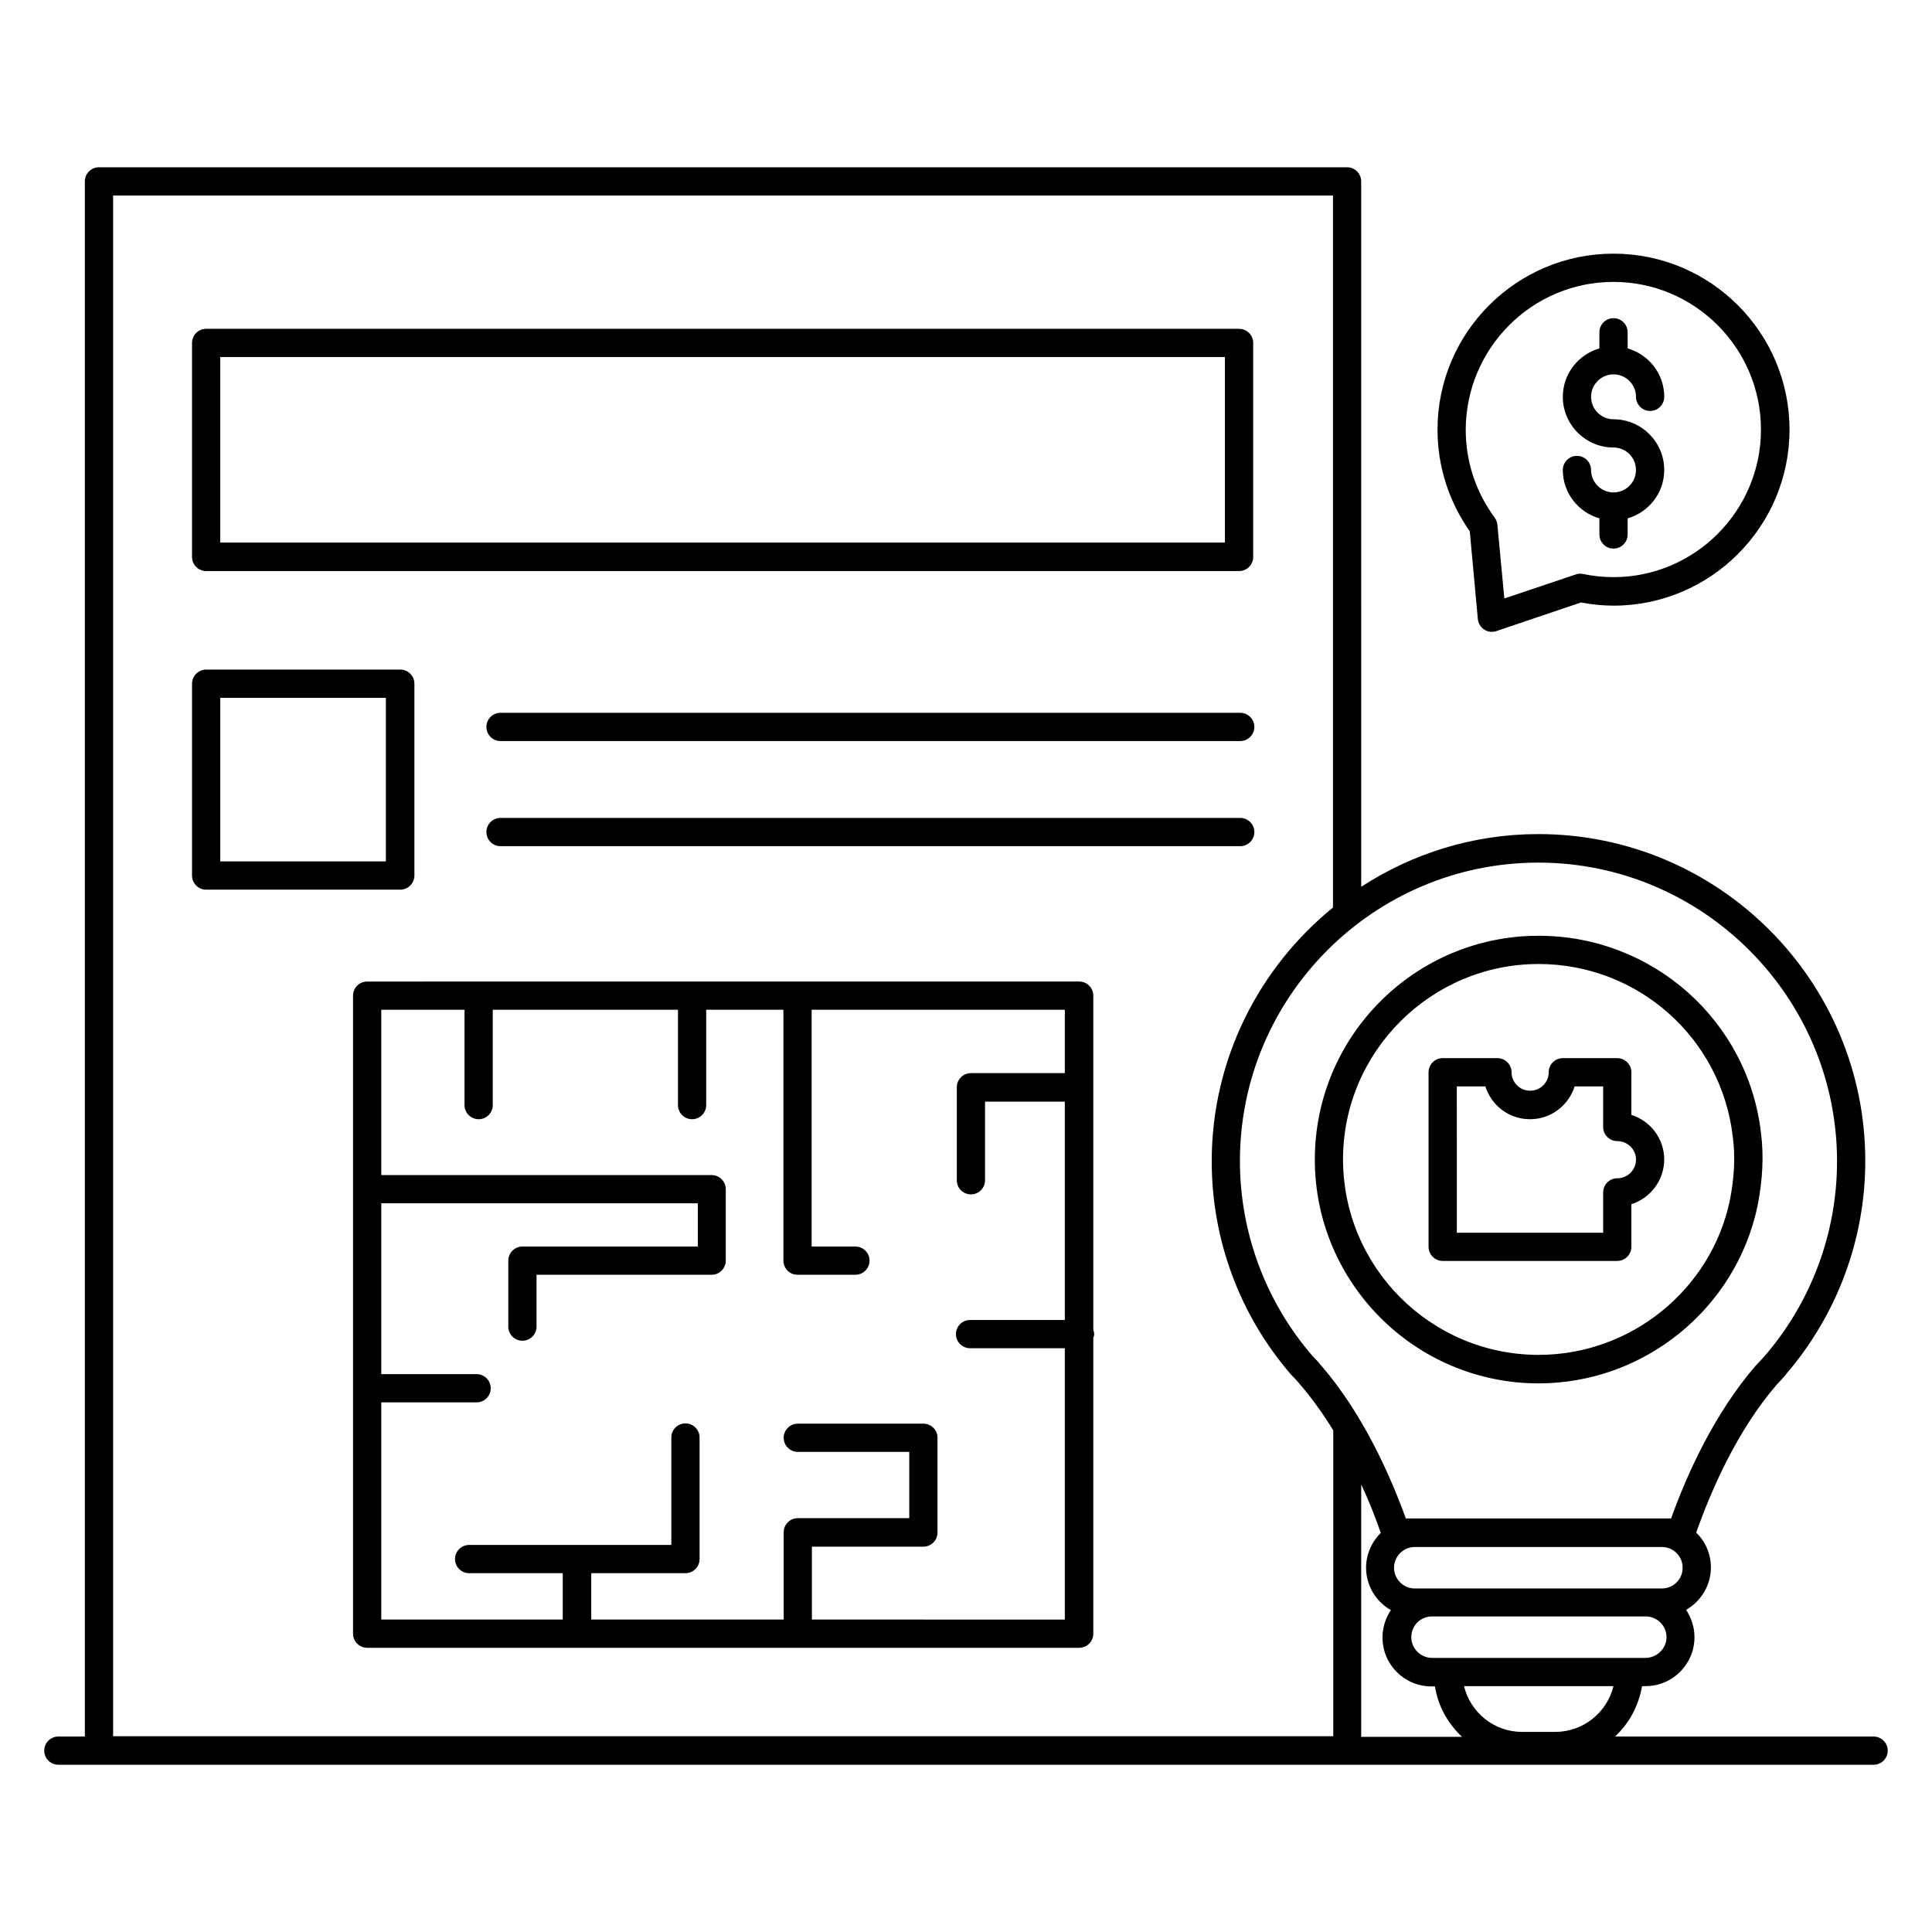
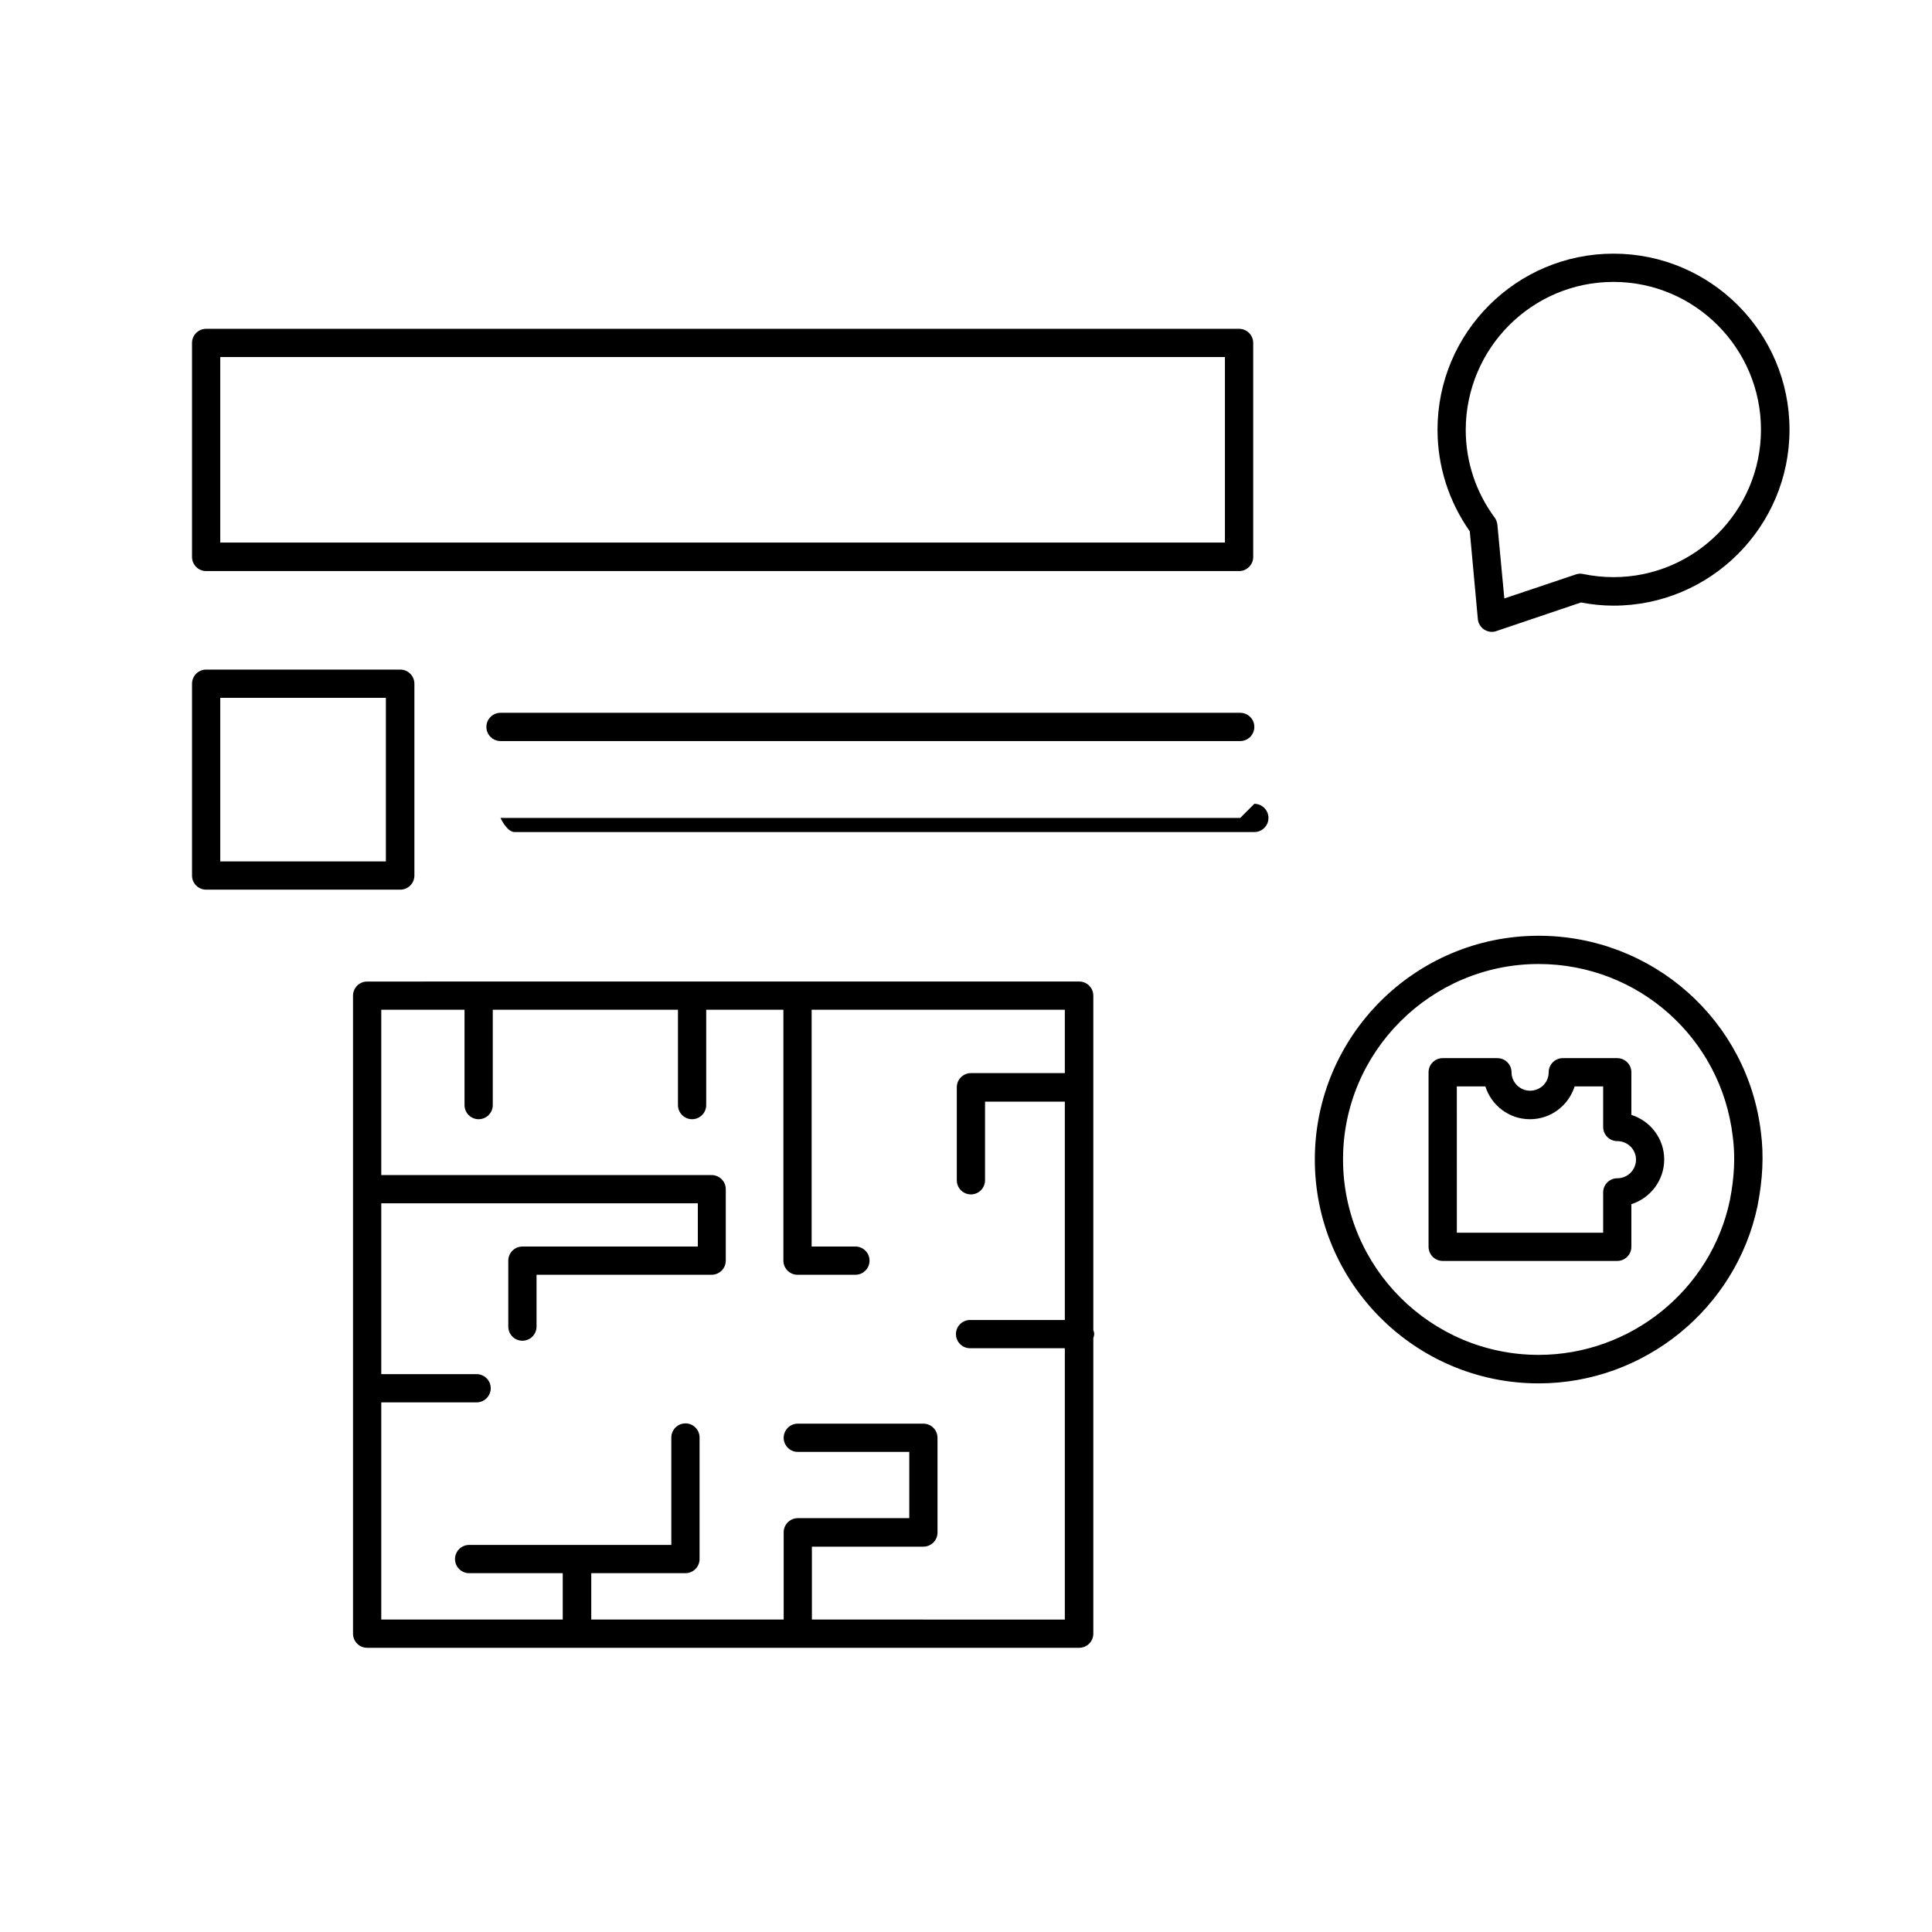
<svg xmlns="http://www.w3.org/2000/svg" fill="#000000" width="800px" height="800px" version="1.1" viewBox="144 144 512 512">
  <g>
    <path d="m535.64 308.02c0.078 1.145 0.762 2.215 1.68 2.824 0.609 0.383 1.297 0.609 2.062 0.609 0.383 0 0.84-0.078 1.223-0.23l22.367-7.559c2.824 0.535 5.727 0.84 8.625 0.84 25.727 0 46.641-20.914 46.641-46.641s-20.914-46.641-46.641-46.641c-25.727 0-46.641 20.914-46.641 46.641 0 9.695 2.977 19.008 8.551 26.945zm35.953-89.312c21.527 0 39.082 17.559 39.082 39.16 0 21.527-17.559 39.082-39.082 39.082-2.75 0-5.496-0.305-8.09-0.84-0.688-0.152-1.375-0.078-1.984 0.152l-18.855 6.336-1.832-19.465c-0.078-0.688-0.305-1.375-0.688-1.91-5.039-6.793-7.711-14.887-7.711-23.359 0.078-21.598 17.559-39.156 39.16-39.156z" />
-     <path d="m571.6 274.5c-3.281 0-5.953-2.672-5.953-5.953 0-2.062-1.68-3.742-3.742-3.742s-3.742 1.68-3.742 3.742c0 6.106 4.121 11.223 9.695 12.824v4.273c0 2.062 1.68 3.742 3.742 3.742s3.742-1.68 3.742-3.742v-4.273c5.574-1.602 9.695-6.719 9.695-12.824 0-7.406-6.031-13.434-13.434-13.434-3.281 0-5.953-2.672-5.953-5.953s2.672-5.953 5.953-5.953 5.953 2.672 5.953 5.953c0 2.062 1.68 3.742 3.742 3.742s3.742-1.68 3.742-3.742c0-6.106-4.121-11.223-9.695-12.824l-0.004-4.277c0-2.062-1.68-3.742-3.742-3.742s-3.742 1.68-3.742 3.742v4.273c-5.574 1.602-9.695 6.719-9.695 12.824 0 7.406 6.031 13.434 13.434 13.434 3.281 0 5.953 2.672 5.953 5.953 0.008 3.285-2.664 5.957-5.949 5.957z" />
    <path d="m253.82 376.03v-50.84c0-2.062-1.68-3.742-3.742-3.742h-51.445c-2.062 0-3.742 1.68-3.742 3.742v50.84c0 2.062 1.68 3.742 3.742 3.742h51.449c2.059-0.004 3.738-1.684 3.738-3.742zm-7.555-3.742h-43.895v-43.359h43.891z" />
    <path d="m472.67 332.9h-196.03c-2.062 0-3.742 1.68-3.742 3.742s1.68 3.742 3.742 3.742h196.03c2.062 0 3.742-1.68 3.742-3.742s-1.68-3.742-3.742-3.742z" />
-     <path d="m472.67 360.76h-196.03c-2.062 0-3.742 1.68-3.742 3.742s1.68 3.742 3.742 3.742h196.03c2.062 0 3.742-1.68 3.742-3.742s-1.68-3.742-3.742-3.742z" />
+     <path d="m472.67 360.76h-196.03s1.68 3.742 3.742 3.742h196.03c2.062 0 3.742-1.68 3.742-3.742s-1.68-3.742-3.742-3.742z" />
    <path d="m198.63 295.34h273.74c2.062 0 3.742-1.68 3.742-3.742v-56.715c0-2.062-1.68-3.742-3.742-3.742h-273.74c-2.062 0-3.742 1.68-3.742 3.742v56.715c0 2.062 1.68 3.742 3.742 3.742zm3.738-56.719h266.25v49.16h-266.25z" />
    <path d="m433.74 496.48v-88.625c0-2.062-1.68-3.742-3.742-3.742l-188.7 0.004c-2.062 0-3.742 1.68-3.742 3.742v169.08c0 2.062 1.68 3.742 3.742 3.742h188.7c2.062 0 3.742-1.68 3.742-3.742v-78.324c0.078-0.305 0.23-0.688 0.23-1.07 0-0.379-0.078-0.684-0.23-1.066zm-74.578 76.793v-19.391h29.543c2.062 0 3.742-1.68 3.742-3.742v-25.113c0-2.062-1.68-3.742-3.742-3.742h-33.281c-2.062 0-3.742 1.68-3.742 3.742s1.68 3.742 3.742 3.742h29.543v17.559h-29.543c-2.062 0-3.742 1.68-3.742 3.742v23.129h-50.992v-12.289h24.961c2.062 0 3.742-1.68 3.742-3.742v-32.215c0-2.062-1.68-3.742-3.742-3.742s-3.742 1.68-3.742 3.742v28.473h-53.586c-2.062 0-3.742 1.68-3.742 3.742s1.68 3.742 3.742 3.742h24.809v12.289h-48.09v-57.555h25.266c2.062 0 3.742-1.68 3.742-3.742s-1.68-3.742-3.742-3.742h-25.266v-45.266h83.891v11.449h-46.488c-2.062 0-3.742 1.68-3.742 3.742v17.48c0 2.062 1.68 3.742 3.742 3.742s3.742-1.68 3.742-3.742v-13.742h46.41c2.062 0 3.742-1.68 3.742-3.742v-18.93c0-2.062-1.68-3.742-3.742-3.742l-87.555 0.004v-43.816h22.062v25.266c0 2.062 1.68 3.742 3.742 3.742s3.742-1.68 3.742-3.742v-25.266h49.078v25.266c0 2.062 1.68 3.742 3.742 3.742s3.742-1.68 3.742-3.742v-25.266h20.457v66.488c0 2.062 1.68 3.742 3.742 3.742h15.344c2.062 0 3.742-1.68 3.742-3.742s-1.68-3.742-3.742-3.742h-11.602v-62.746h67.098v16.793h-24.887c-2.062 0-3.742 1.68-3.742 3.742v24.656c0 2.062 1.68 3.742 3.742 3.742s3.742-1.68 3.742-3.742v-20.84h21.145v57.863h-25.113c-2.062 0-3.742 1.68-3.742 3.742s1.68 3.742 3.742 3.742h25.113v71.906l-67.027-0.004z" />
-     <path d="m640.53 604.2h-68.547c3.742-3.434 6.258-8.09 7.176-13.359h0.918c7.176 0 12.977-5.801 12.977-12.977 0-2.672-0.84-5.113-2.215-7.25 3.894-2.215 6.566-6.414 6.566-11.223 0-3.586-1.449-6.871-3.894-9.238 4.047-11.449 10.914-27.098 21.297-39.16 0.84-0.84 1.602-1.754 2.367-2.594 0.078-0.078 0.078-0.152 0.152-0.23 13.512-15.727 20.992-35.727 20.992-56.488 0-47.785-38.855-86.641-86.641-86.641-17.328 0-33.434 5.191-46.945 13.969l-0.004-186.94c0-2.062-1.68-3.742-3.742-3.742h-330.76c-2.062 0-3.742 1.68-3.742 3.742v412.13h-7.019c-2.062 0-3.742 1.68-3.742 3.738 0 2.062 1.68 3.742 3.742 3.742h481.06c2.062 0 3.742-1.68 3.742-3.742-0.004-2.059-1.684-3.738-3.742-3.738zm-130.61-53.969c-2.367 2.367-3.894 5.648-3.894 9.238 0 4.809 2.672 9.008 6.566 11.223-1.375 2.062-2.215 4.582-2.215 7.25 0 7.176 5.801 12.977 12.977 12.977h0.918c0.84 5.266 3.434 9.848 7.176 13.359h-26.719v-66.871c2.137 4.504 3.816 8.855 5.191 12.824zm79.996 9.234c0 3.055-2.441 5.496-5.496 5.496h-65.492c-2.977 0-5.496-2.441-5.496-5.496 0-2.977 2.441-5.496 5.496-5.496h65.418c3.129 0 5.57 2.445 5.57 5.496zm-33.816 43.512h-8.703c-7.481 0-13.742-5.191-15.418-12.137h39.617c-1.754 7.023-8.016 12.137-15.496 12.137zm23.969-19.617h-56.562c-2.977 0-5.496-2.441-5.496-5.496s2.441-5.496 5.496-5.496h56.641c2.977 0 5.496 2.441 5.496 5.496 0 3.051-2.594 5.496-5.574 5.496zm50.766-131.6c0 19.008-6.871 37.402-19.312 51.754-0.078 0.078-0.078 0.152-0.152 0.152-0.688 0.762-1.297 1.449-2.137 2.289-10.84 12.594-18.09 28.473-22.367 40.457h-70.301c-4.352-11.984-11.527-27.863-22.367-40.457-0.688-0.84-1.449-1.68-2.215-2.441 0 0 0-0.078-0.078-0.078-12.441-14.352-19.312-32.746-19.312-51.754 0-43.586 35.496-79.082 79.082-79.082 43.586 0 79.16 35.574 79.16 79.16zm-456.86-255.95h323.28v188.7c-19.543 15.879-32.137 40.152-32.137 67.25 0 20.762 7.406 40.762 20.992 56.488 0.078 0.078 0.152 0.23 0.305 0.305 0.762 0.762 1.449 1.527 2.137 2.367 3.281 3.816 6.184 7.938 8.777 12.137v81.066h-323.35z" />
    <path d="m551.75 510.61c27.938 0 52.289-19.77 58.016-47.023 1.375-7.023 1.68-13.359 0.918-19.312-3.434-29.848-28.777-52.289-58.93-52.289-32.746 0-59.312 26.566-59.312 59.312-0.004 32.668 26.559 59.312 59.309 59.312zm0-111.14c26.336 0 48.395 19.617 51.449 45.723 0.688 5.113 0.457 10.688-0.762 16.871-4.961 23.738-26.258 40.992-50.688 40.992-28.551 0-51.832-23.207-51.832-51.832 0-28.473 23.281-51.754 51.832-51.754z" />
    <path d="m526.33 478.16h46.258c2.062 0 3.742-1.68 3.742-3.742v-11.297c5.039-1.602 8.703-6.336 8.703-11.832 0-5.574-3.664-10.23-8.703-11.832v-11.297c0-2.062-1.68-3.742-3.742-3.742h-14.426c-2.062 0-3.742 1.68-3.742 3.742 0 2.75-2.215 4.887-4.961 4.887-2.672 0-4.887-2.215-4.887-4.887 0-2.062-1.68-3.742-3.742-3.742h-14.504c-2.062 0-3.742 1.68-3.742 3.742v46.258c0.008 2.062 1.688 3.742 3.746 3.742zm3.742-46.258h7.559c1.602 5.039 6.258 8.703 11.832 8.703 5.574 0 10.23-3.664 11.832-8.703h7.559v10.762c0 2.062 1.68 3.742 3.742 3.742 2.75 0 4.961 2.215 4.961 4.887 0 2.75-2.215 4.961-4.961 4.961-2.062 0-3.742 1.68-3.742 3.742v10.688h-38.777z" />
  </g>
</svg>